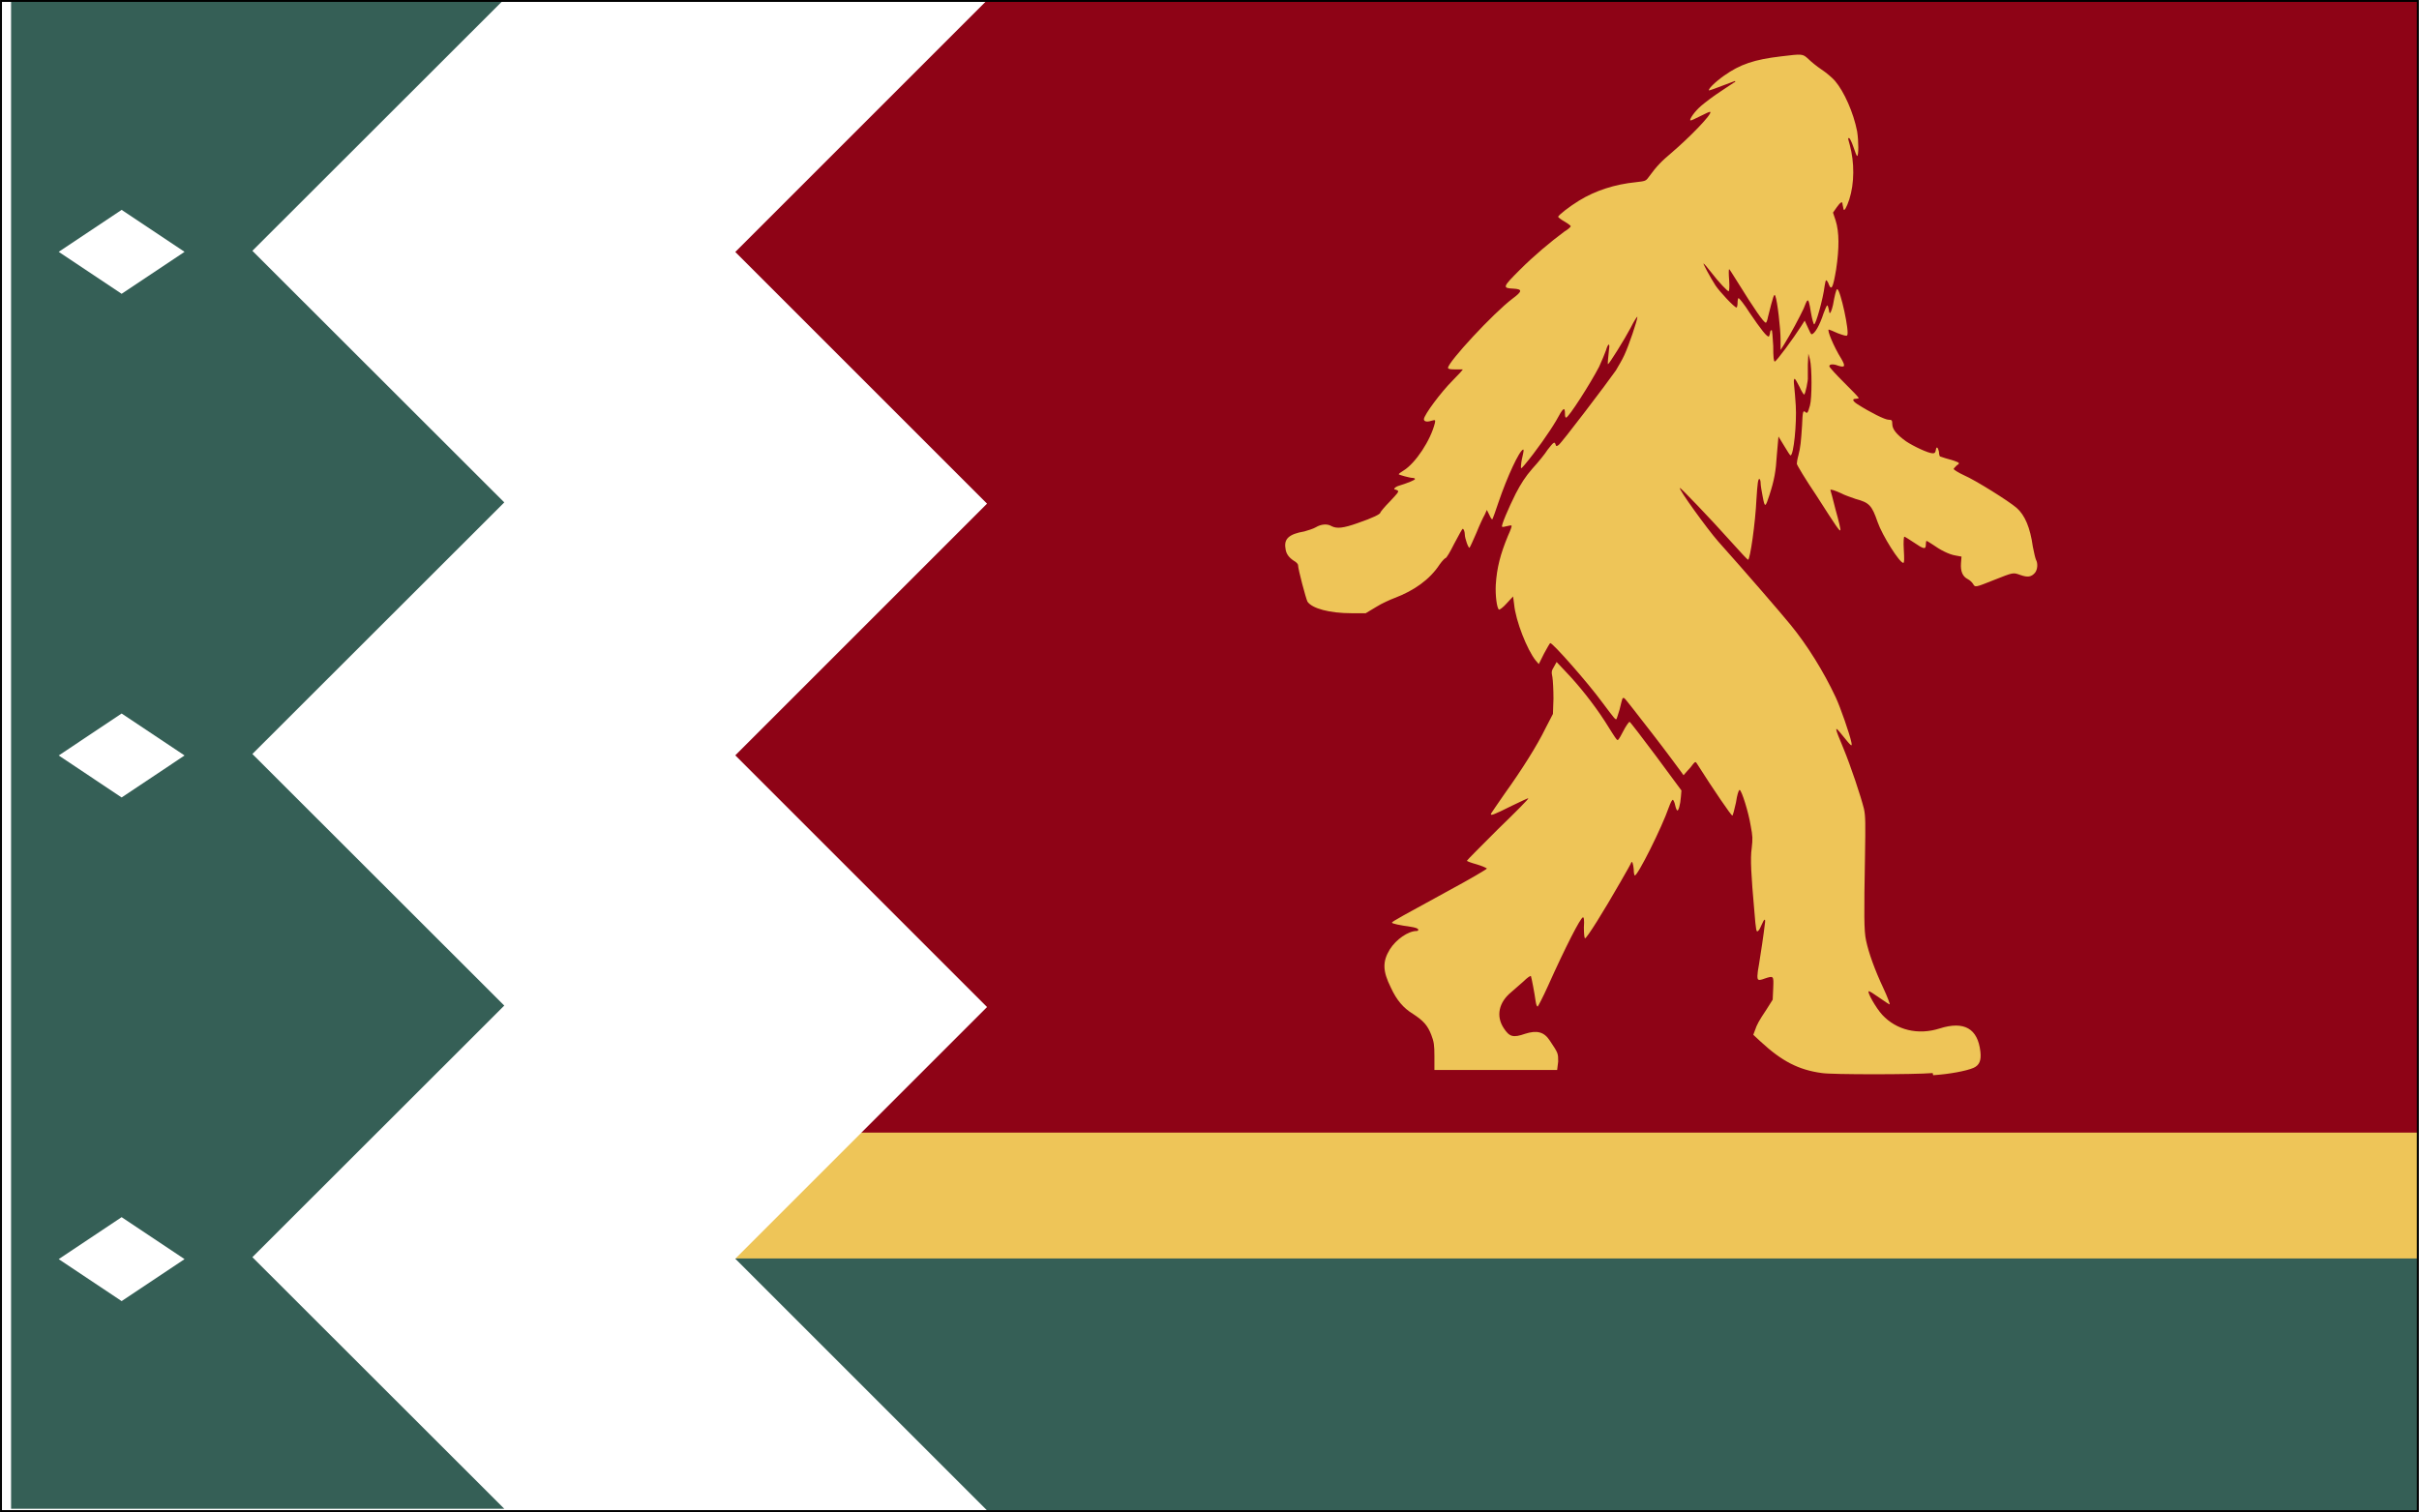
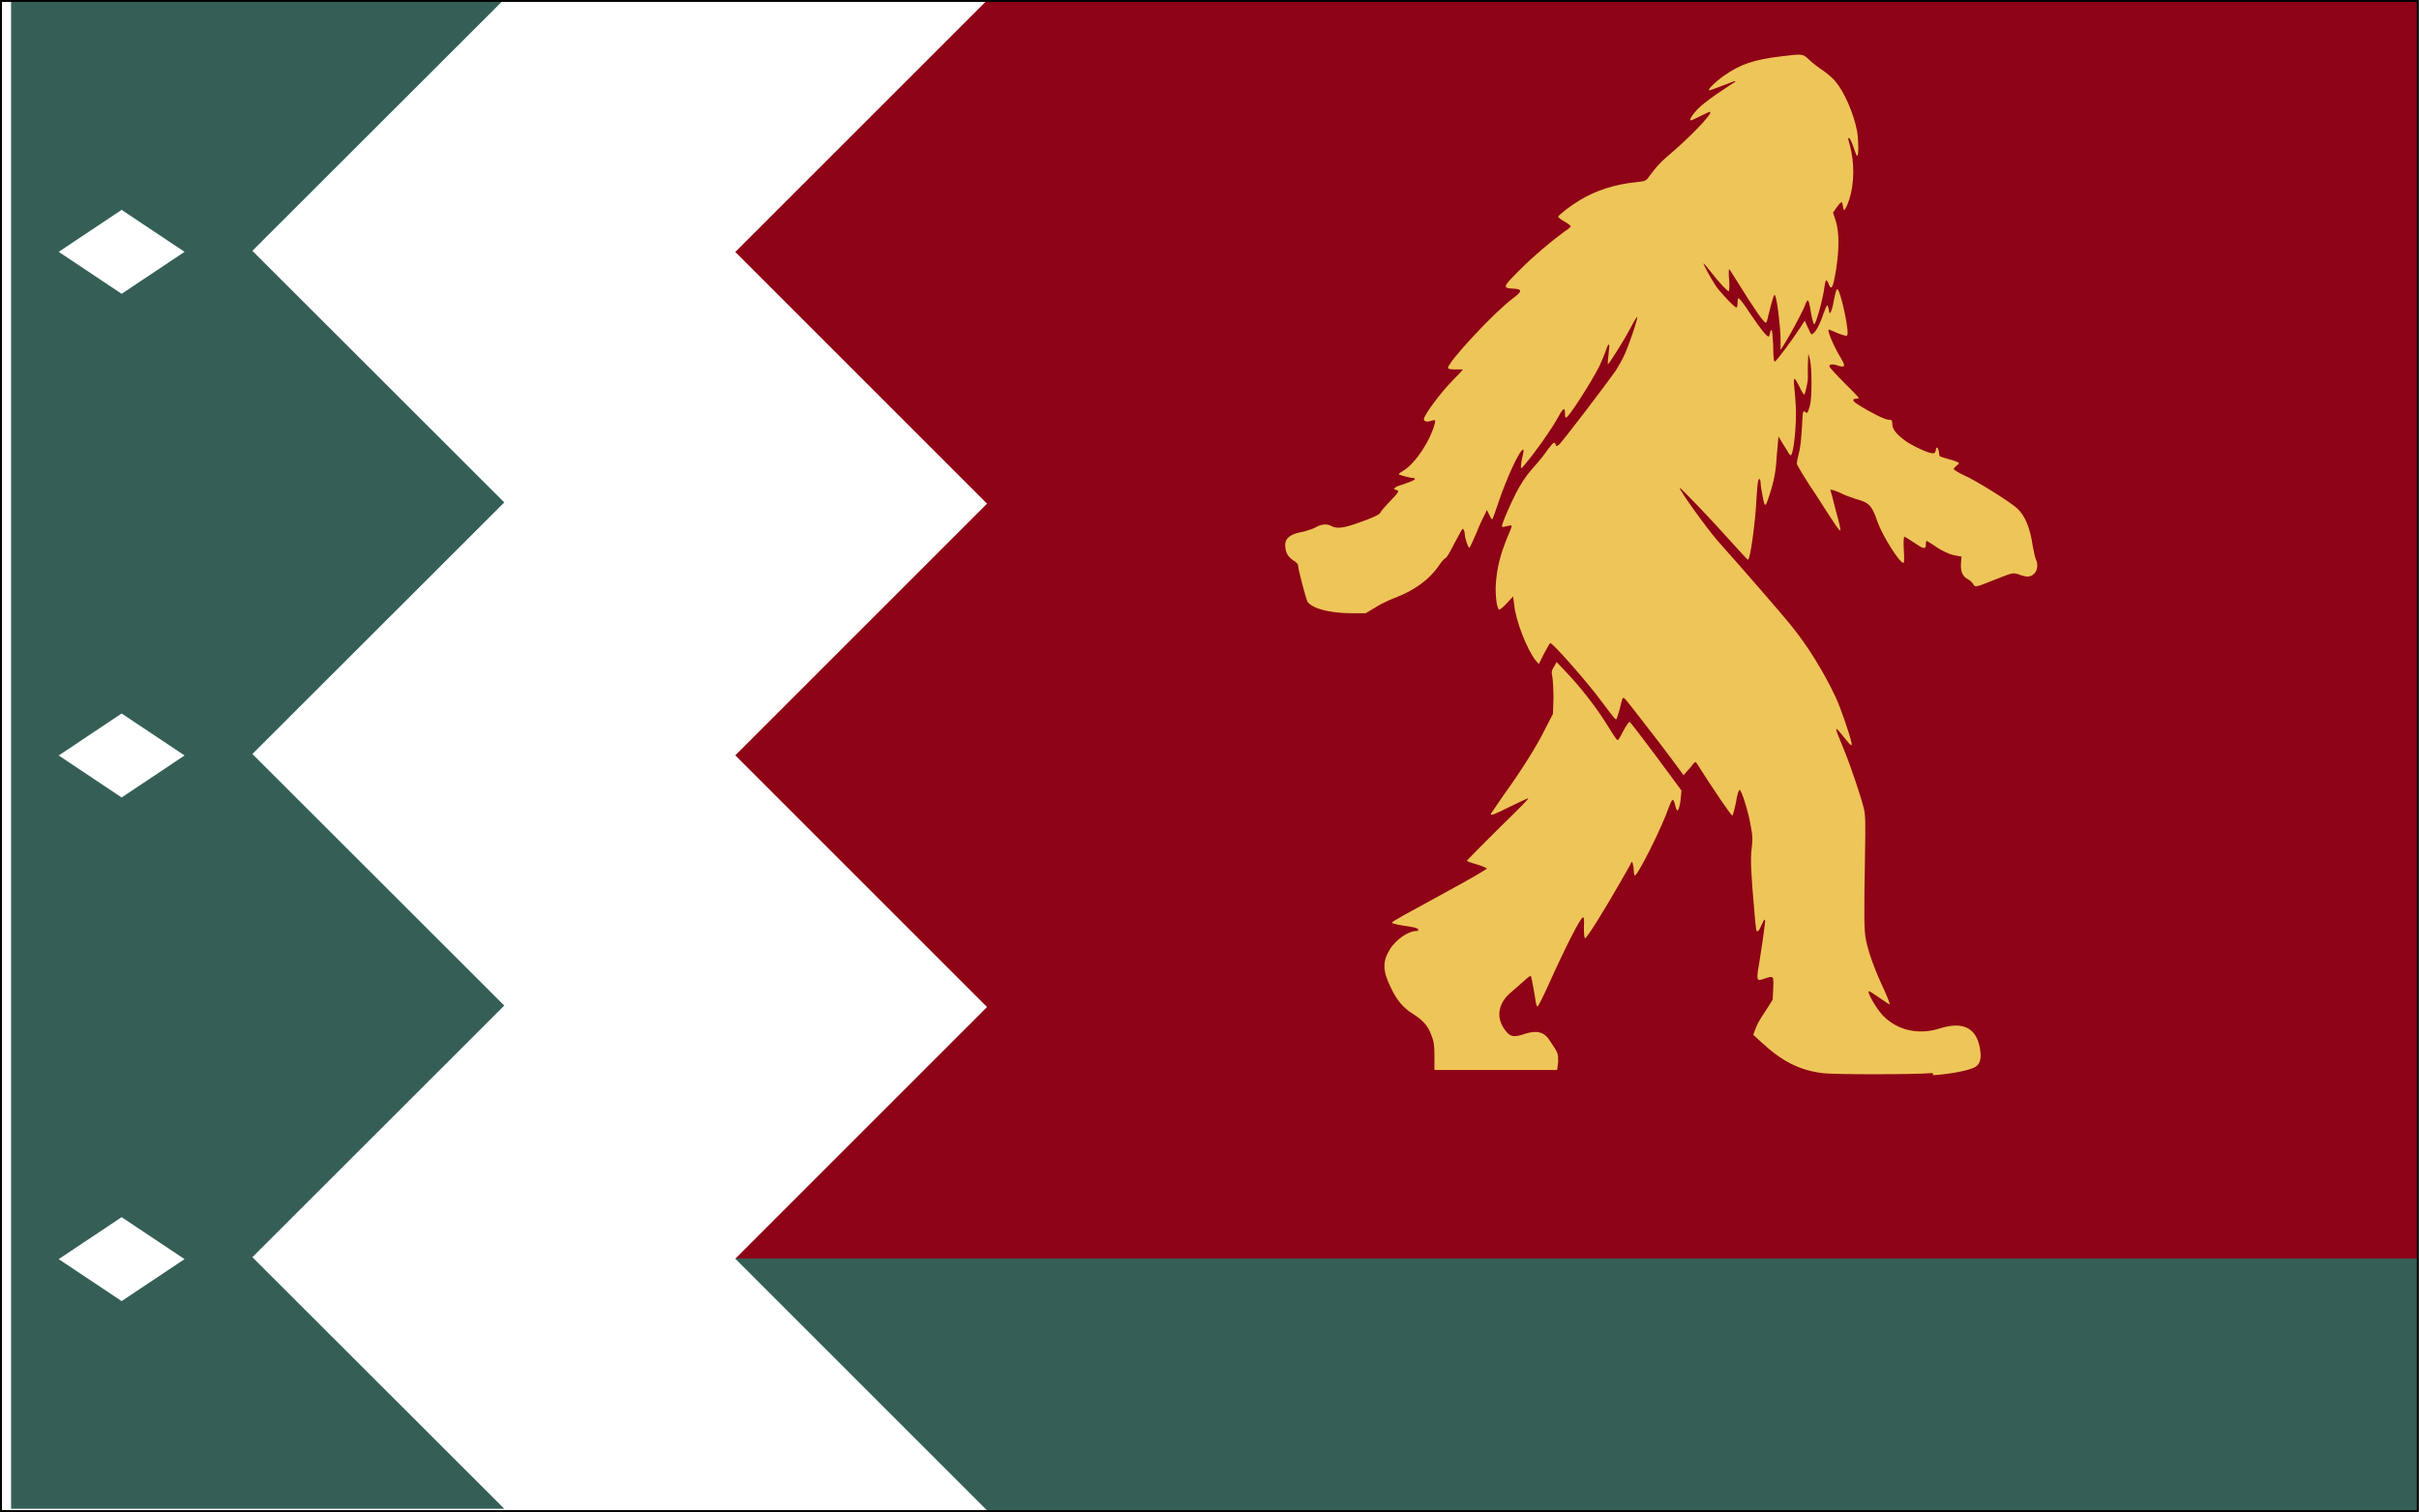
<svg xmlns="http://www.w3.org/2000/svg" height="288.36" viewBox="0 0 461.2 288.4" width="461.16">
  <rect x="0" y="0" width="461.2" height="288.4" fill="#808080" stroke="none" />
  <g transform="translate(-13984.017 -14612.248)">
    <path d="m13984.197 14612.249h460.8v288h-460.8z" fill="#8e0316" stroke-width=".36" />
-     <path d="m13984.197 14828.249h460.8v72h-460.8z" fill="#eec558" stroke-width=".255" />
    <path d="m13984.197 14852.252h460.799v47.997h-460.799z" fill="#355f56" stroke-width=".208" />
    <path d="m13984.2 14612.3v288h140 48l-48-48 48-48-48-48 48-48-48-48 48-48h-48z" fill="#fff" stroke-width=".207" />
    <path d="m13839.3 14260.7-749.5 749.5 207.3 207.3 216.3 216.3-91.4-341.3 341.3 91.4-91.4-341.3 341.3 91.4-91.4-341.3 341.3 91.4-216.3-216.3z" fill="#355f56" stroke-width="1.002" transform="matrix(.111 -.192 .111 .192 10867.015 14531.271)" />
    <path d="m14352.6 14817.3c3.1-.2 6.3-.8 7.7-1.4 1.1-.5 1.5-1.4 1.3-3.1-.5-4.4-3.1-5.9-7.8-4.4-4.1 1.3-8.2.3-10.9-2.6-1.2-1.3-2.9-4.3-2.6-4.5.1-.1 1 .5 2 1.2s1.9 1.3 2 1.3-.4-1.4-1.2-3.1c-1.6-3.4-2.8-6.7-3.3-9.1-.4-1.8-.4-4.9-.2-16.1.1-6.3.1-7.6-.2-9-.6-2.4-2.5-8.1-3.9-11.5-1.8-4.3-1.8-4.5-.2-2.5 1.7 2.1 1.9 2.3 1.7 1.3-.3-1.5-2.1-6.7-3-8.6-2.3-4.9-5.4-9.9-8.6-13.8-1.7-2.1-8.7-10.2-13.8-15.9-2.1-2.4-7.6-10-7.3-10.2.1-.1 5.6 5.6 9.8 10.3 1.7 1.9 3.1 3.4 3.2 3.4.4 0 1.4-7.1 1.6-11.5.2-3.1.3-4 .6-3.9.1.1.2.4.2.8s.2 1.6.4 2.6c.4 2.1.5 2.1 1.3-.4.9-2.8 1.2-4.4 1.4-7.7l.3-3.4 1.1 1.8c.6 1 1.1 1.8 1.2 1.8.6 0 1.2-6.1 1-9.5-.1-1.3-.2-3-.3-3.7-.1-.9-.1-1.4.1-1.4.1 0 .5.7.9 1.5.4.9.8 1.5.9 1.5.2 0 .8-2.8.7-3.3 0-.2 0-1.2 0-2.4l.1-2.1.3 1.1c.4 1.6.4 7.4 0 8.8s-.5 1.6-.9 1.2c-.4-.3-.5-.1-.6 2.6-.2 3-.3 4.2-.7 5.7-.2.7-.3 1.4-.3 1.6s1.6 2.9 3.7 6c3.9 6.1 4.4 6.8 4.6 6.7.1-.1-.3-1.8-.9-3.9-.5-2.1-1-3.8-1-3.8 0-.2.9.1 2 .6.7.4 2 .8 2.8 1.1 2.6.7 3.1 1.2 4.2 4.4.9 2.6 4.2 7.8 4.9 7.8.2 0 .2-.7.1-2.5-.1-1.5 0-2.5.1-2.5s.9.5 1.8 1.1c1.9 1.3 2.3 1.4 2.3.4 0-.4.1-.7.1-.7.1 0 .6.3 1.2.7 1.4 1 3.1 1.9 4.4 2.1l1.1.2-.1 1.3c-.1 1.5.3 2.5 1.3 3 .4.2.8.6 1 .9.4.7.4.7 3.9-.7 3.8-1.5 3.7-1.5 5.1-1s2.1.4 2.8-.4c.5-.6.6-1.8.2-2.5-.1-.2-.4-1.4-.6-2.5-.5-3.6-1.5-6-3.1-7.4-1.5-1.3-7.9-5.3-10-6.2-1.1-.5-2-1.1-2-1.2s.3-.4.6-.7c.5-.3.5-.4.2-.6-.2-.1-1-.4-1.8-.6s-1.5-.5-1.6-.5c-.1-.1-.2-.5-.2-.9-.2-.9-.5-1.1-.6-.3-.1.5-.2.6-.6.6-.8 0-3.6-1.3-5.1-2.3-1.8-1.3-2.6-2.3-2.6-3.3 0-.7-.1-.8-.7-.8-.7 0-3.5-1.4-6-3-.9-.6-1-1-.2-1 .2 0 .5-.1.5-.1.1-.1-1.2-1.4-2.7-2.9-1.6-1.6-2.9-3-2.9-3.2 0-.4.7-.5 1.7-.1 1.3.4 1.4.1.6-1.3-1.5-2.4-2.8-5.6-2.4-5.6.1 0 .8.3 1.7.7 1.1.4 1.7.6 1.8.4.5-.5-1.3-8.8-1.9-8.8-.2 0-.5 1.3-.8 3-.1.5-.3 1.1-.4 1.3-.2.4-.3.4-.4-.4-.1-.5-.2-.8-.3-.8s-.4.7-.7 1.5c-.7 2.2-1.7 4-2.3 4-.1 0-.4-.6-.7-1.3l-.6-1.3-.7 1.1c-1.4 2.2-4.7 6.7-5 6.7-.2 0-.3-.8-.3-3-.1-1.8-.2-3-.3-3s-.3.2-.3.5-.2.6-.2.7c-.3.3-1.6-1.4-3.7-4.5-1-1.6-2-2.8-2.1-2.8s-.2.4-.2.9-.1.9-.2.9c-.4 0-3.2-3-4-4.2-1.1-1.7-2.4-4.2-2.3-4.2s.7.7 1.4 1.6c1.6 2.1 3.2 3.7 3.4 3.7.1 0 .2-.8.1-2.1-.1-1.2-.1-2.1 0-2.1s.8 1.2 1.7 2.6c3.1 5 4.9 7.6 5.3 7.6.1 0 .3-.5.4-1.1 1-4 1.2-4.6 1.4-4 .4 1 1 6.2 1 8.3v2l.7-1.1c1.2-1.9 3-5.3 3.7-6.8.3-.8.6-1.5.7-1.5.2-.3.4.4.7 2.3.2 1.2.5 2.2.6 2.2.3.1 1.7-4.8 2-7.3.1-.6.2-1.1.3-1.1s.4.4.5.8c.5 1.2.8.7 1.4-2.9.6-4 .6-7.1-.1-9.3l-.5-1.5.7-1c.7-1 1.1-1.2 1.1-.7 0 .2.1.4.1.5s.1.4.1.5c.1.6.6-.3 1.1-1.8 1-3.1 1-7.1.1-10.4-.4-1.5-.4-1.3-.1-1.3.1 0 .5.8.8 1.7s.6 1.7.7 1.7c.3 0 .3-2.8 0-4.7-.7-3.6-2.5-7.6-4.2-9.6-.5-.6-1.7-1.6-2.6-2.2s-2-1.5-2.5-2c-1.1-1-1.1-1-5.2-.5-5.1.6-7.8 1.5-10.9 3.7-1.7 1.2-3.2 2.7-2.8 2.8.1 0 1.2-.4 2.5-.9s2.4-.9 2.4-.9c.1.1.1.1 0 .2-.1 0-1.2.8-2.6 1.7s-3.1 2.2-3.8 2.8c-1.3 1.1-2.3 2.6-2.1 2.8.1.1.9-.3 1.9-.8s1.8-.9 1.9-.8c.4.4-4 4.9-7.4 7.8-1.9 1.6-2.8 2.5-4.4 4.7-.5.7-.7.7-2.4.9-4 .4-7.7 1.6-10.8 3.5-1.8 1.1-4 2.8-4 3.1 0 .1.5.5 1.2.9s1.2.8 1.2.9-.5.6-1.2 1c-2.7 2-5.8 4.6-8.5 7.3-3.3 3.3-3.4 3.5-1.2 3.6 1.7.1 1.7.5-.2 1.9-3.7 2.8-12.3 12.1-12.3 13.2 0 .2.3.3 1.3.3h1.5c.1 0-.8 1-2 2.2-2.1 2.1-5.4 6.5-5.4 7.3 0 .4.5.6 1.4.3.8-.2.8-.2.7.4-.8 3.3-3.7 7.7-6 9.1-.5.3-.9.6-.9.7s2.1.7 2.7.7c.2 0 .4.1.4.2 0 .2-1.2.7-3.1 1.3-.7.2-1.1.7-.7.7.1 0 .3.1.5.2.3.2-.1.6-1.5 2.1-1 1-1.8 2-1.8 2.1 0 .3-1.4 1-4.3 2-2.8 1-4 1.1-5 .6-.8-.5-2-.4-3 .2-.5.3-1.5.6-2.2.8-2.9.5-3.9 1.4-3.6 3.2.1 1.1.7 1.8 1.6 2.4.4.2.8.6.8.8 0 .8 1.5 6.4 1.8 7 .9 1.3 4.2 2.2 8.4 2.2h2.7l2-1.2c1.1-.7 2.7-1.4 3.5-1.7 3.7-1.4 6.7-3.5 8.6-6.4.5-.7 1-1.2 1.1-1.2.2 0 .9-1.2 1.7-2.8.8-1.5 1.5-2.8 1.6-2.8.2 0 .4.6.4 1.1 0 .7.7 2.7.9 2.5.1-.1.7-1.4 1.3-2.8.6-1.5 1.3-3 1.6-3.5l.4-.9.5 1c.3.7.5.9.6.7s.6-1.6 1.1-3.1c1.7-5 4-9.9 4.7-10.1.2-.1.1.4-.1 1.3-.2.8-.3 1.6-.3 1.9 0 .5 0 .5.7-.3 2.1-2.5 4.7-6.2 6-8.4 1.4-2.6 1.7-2.8 1.7-1.2 0 .4.1.6.2.6.5 0 4.7-6.6 6.3-9.7.5-1.1 1.1-2.5 1.3-3.1.4-1.4.8-1.5.6-.3-.2 1.9-.3 2.9-.2 2.9.2 0 3.2-4.8 4.3-6.9.7-1.4 1.3-2.3 1.3-2.1 0 .6-1.6 5.4-2.5 7.3-.4.9-1.2 2.2-1.6 2.9-1.6 2.3-10.4 13.9-10.9 14.2-.4.3-.5.3-.6-.1-.2-.6-.4-.4-1.5 1-.5.8-1.8 2.4-2.9 3.6-1.4 1.6-2.2 2.9-3.2 4.8-1.4 2.8-2.8 6.1-2.6 6.3.1.1.5 0 .9-.1s.9-.2.9-.1c.1.1-.2.9-.7 2-1.4 3.4-2.1 6-2.3 9.3-.1 2 .2 4.4.6 4.7.1.1.8-.4 1.5-1.2l1.2-1.3.2 1.5c.3 3.2 2.5 8.7 4.1 10.7l.6.7 1-2c.6-1.1 1.1-2 1.2-2 .5 0 7.2 7.6 9.9 11.3 2.4 3.2 2.5 3.3 2.7 3.2.1-.1.3-.9.6-1.8.6-2.4.5-2.3.9-2.2.2.1 2.5 3.1 5.3 6.7s5.2 6.9 5.5 7.3l.5.7.7-.8c.4-.4.9-1 1.1-1.3.4-.5.5-.5.7-.2 3.3 5.2 6.6 10 6.8 10 .1 0 .4-1.1.7-2.5.2-1.4.5-2.4.7-2.4.4.1 1.7 4.3 2.1 6.8.4 2.1.4 2.5.2 4.3-.3 2-.1 5.2.5 12 .3 3.8.4 4.1.7 3.8.2-.1.5-.7.7-1.2.5-1.2.8-1.3.6-.1-.2 1.8-.8 5.8-1.1 7.6-.4 2.1-.4 2.9-.1 3 .1.1.6 0 1.1-.2 1.8-.6 1.8-.6 1.7 1.8l-.1 2.2-1.2 1.9c-1.4 2.1-1.8 2.8-2.2 4l-.3.8 1.4 1.3c4 3.7 7.2 5.4 11.7 6 1.8.3 17.5.3 21.1 0zm-71.5-2.6c0-1.6 0-1.6-1.6-4-1.1-1.7-2.5-2-4.7-1.3-2.3.8-3 .6-4.1-1.1-1.5-2.3-.9-4.9 1.4-6.8.6-.5 1.7-1.5 2.4-2.1.7-.7 1.3-1.1 1.4-1 .1.2.7 3.3.9 4.8.1.6.2 1 .4 1 .1-.1 1-1.8 1.9-3.8 3.5-7.8 6.2-13 6.7-13.2.2-.1.3.5.2 1.9 0 1.3.1 2 .2 2.1.3.1 3.6-5.2 6.8-10.8 1.1-1.9 2-3.5 2-3.6.2-.5.4.2.5 1.2 0 .6.1 1.2.2 1.2.5.2 5.2-9.2 6.5-13 .3-.8.6-1.5.8-1.4.1.1.3.5.4 1s.3 1 .4 1c.2.2.6-1.1.7-2.6l.1-1.2-4.8-6.5c-2.7-3.6-4.9-6.5-5.1-6.6-.1 0-.7.8-1.2 1.8-.9 1.7-1 1.9-1.3 1.5-.2-.2-1.2-1.8-2.2-3.4-2.2-3.4-5-6.9-7.5-9.5l-1.7-1.8-.5.9c-.5.8-.5 1-.3 2 .1.6.2 2.4.2 4.1l-.1 2.9-1.4 2.7c-1.6 3.3-4.5 7.9-7.8 12.5-1.3 1.9-2.5 3.6-2.6 3.8-.2.5.4.3 4-1.5 1.7-.8 3.1-1.5 3.1-1.4.1.1-2.5 2.7-5.8 5.9-3.2 3.2-5.9 5.9-5.9 6s.8.4 1.9.7c1 .3 1.9.7 1.9.8s-3.2 2-7.1 4.1c-8.6 4.7-11 6-11 6.2s1.5.5 3.6.8c.7.1 1.4.3 1.4.5.1.2-.1.3-.3.3-1.6 0-3.9 1.6-5.1 3.5-1.4 2.3-1.4 4.1.2 7.3 1.1 2.4 2.4 3.9 4.2 5 2 1.3 2.8 2.2 3.5 4 .5 1.3.6 1.9.6 4.1v2.6h11.7 11.7z" fill="#eec558" stroke-width="1.335" />
    <path d="m13984.197 14612.429h460.8v288h-460.8z" fill="none" stroke="#000" stroke-width=".36" />
  </g>
  <g fill="#fff" stroke-width="1.121" transform="matrix(-.832 .555 -.832 -.555 0 0)">
    <path d="m22.127-64.41h14.422v14.422h-14.422z" />
    <path d="m108.661-150.943h14.422v14.422h-14.422z" />
    <path d="m195.195-237.476h14.422v14.422h-14.422z" />
  </g>
</svg>